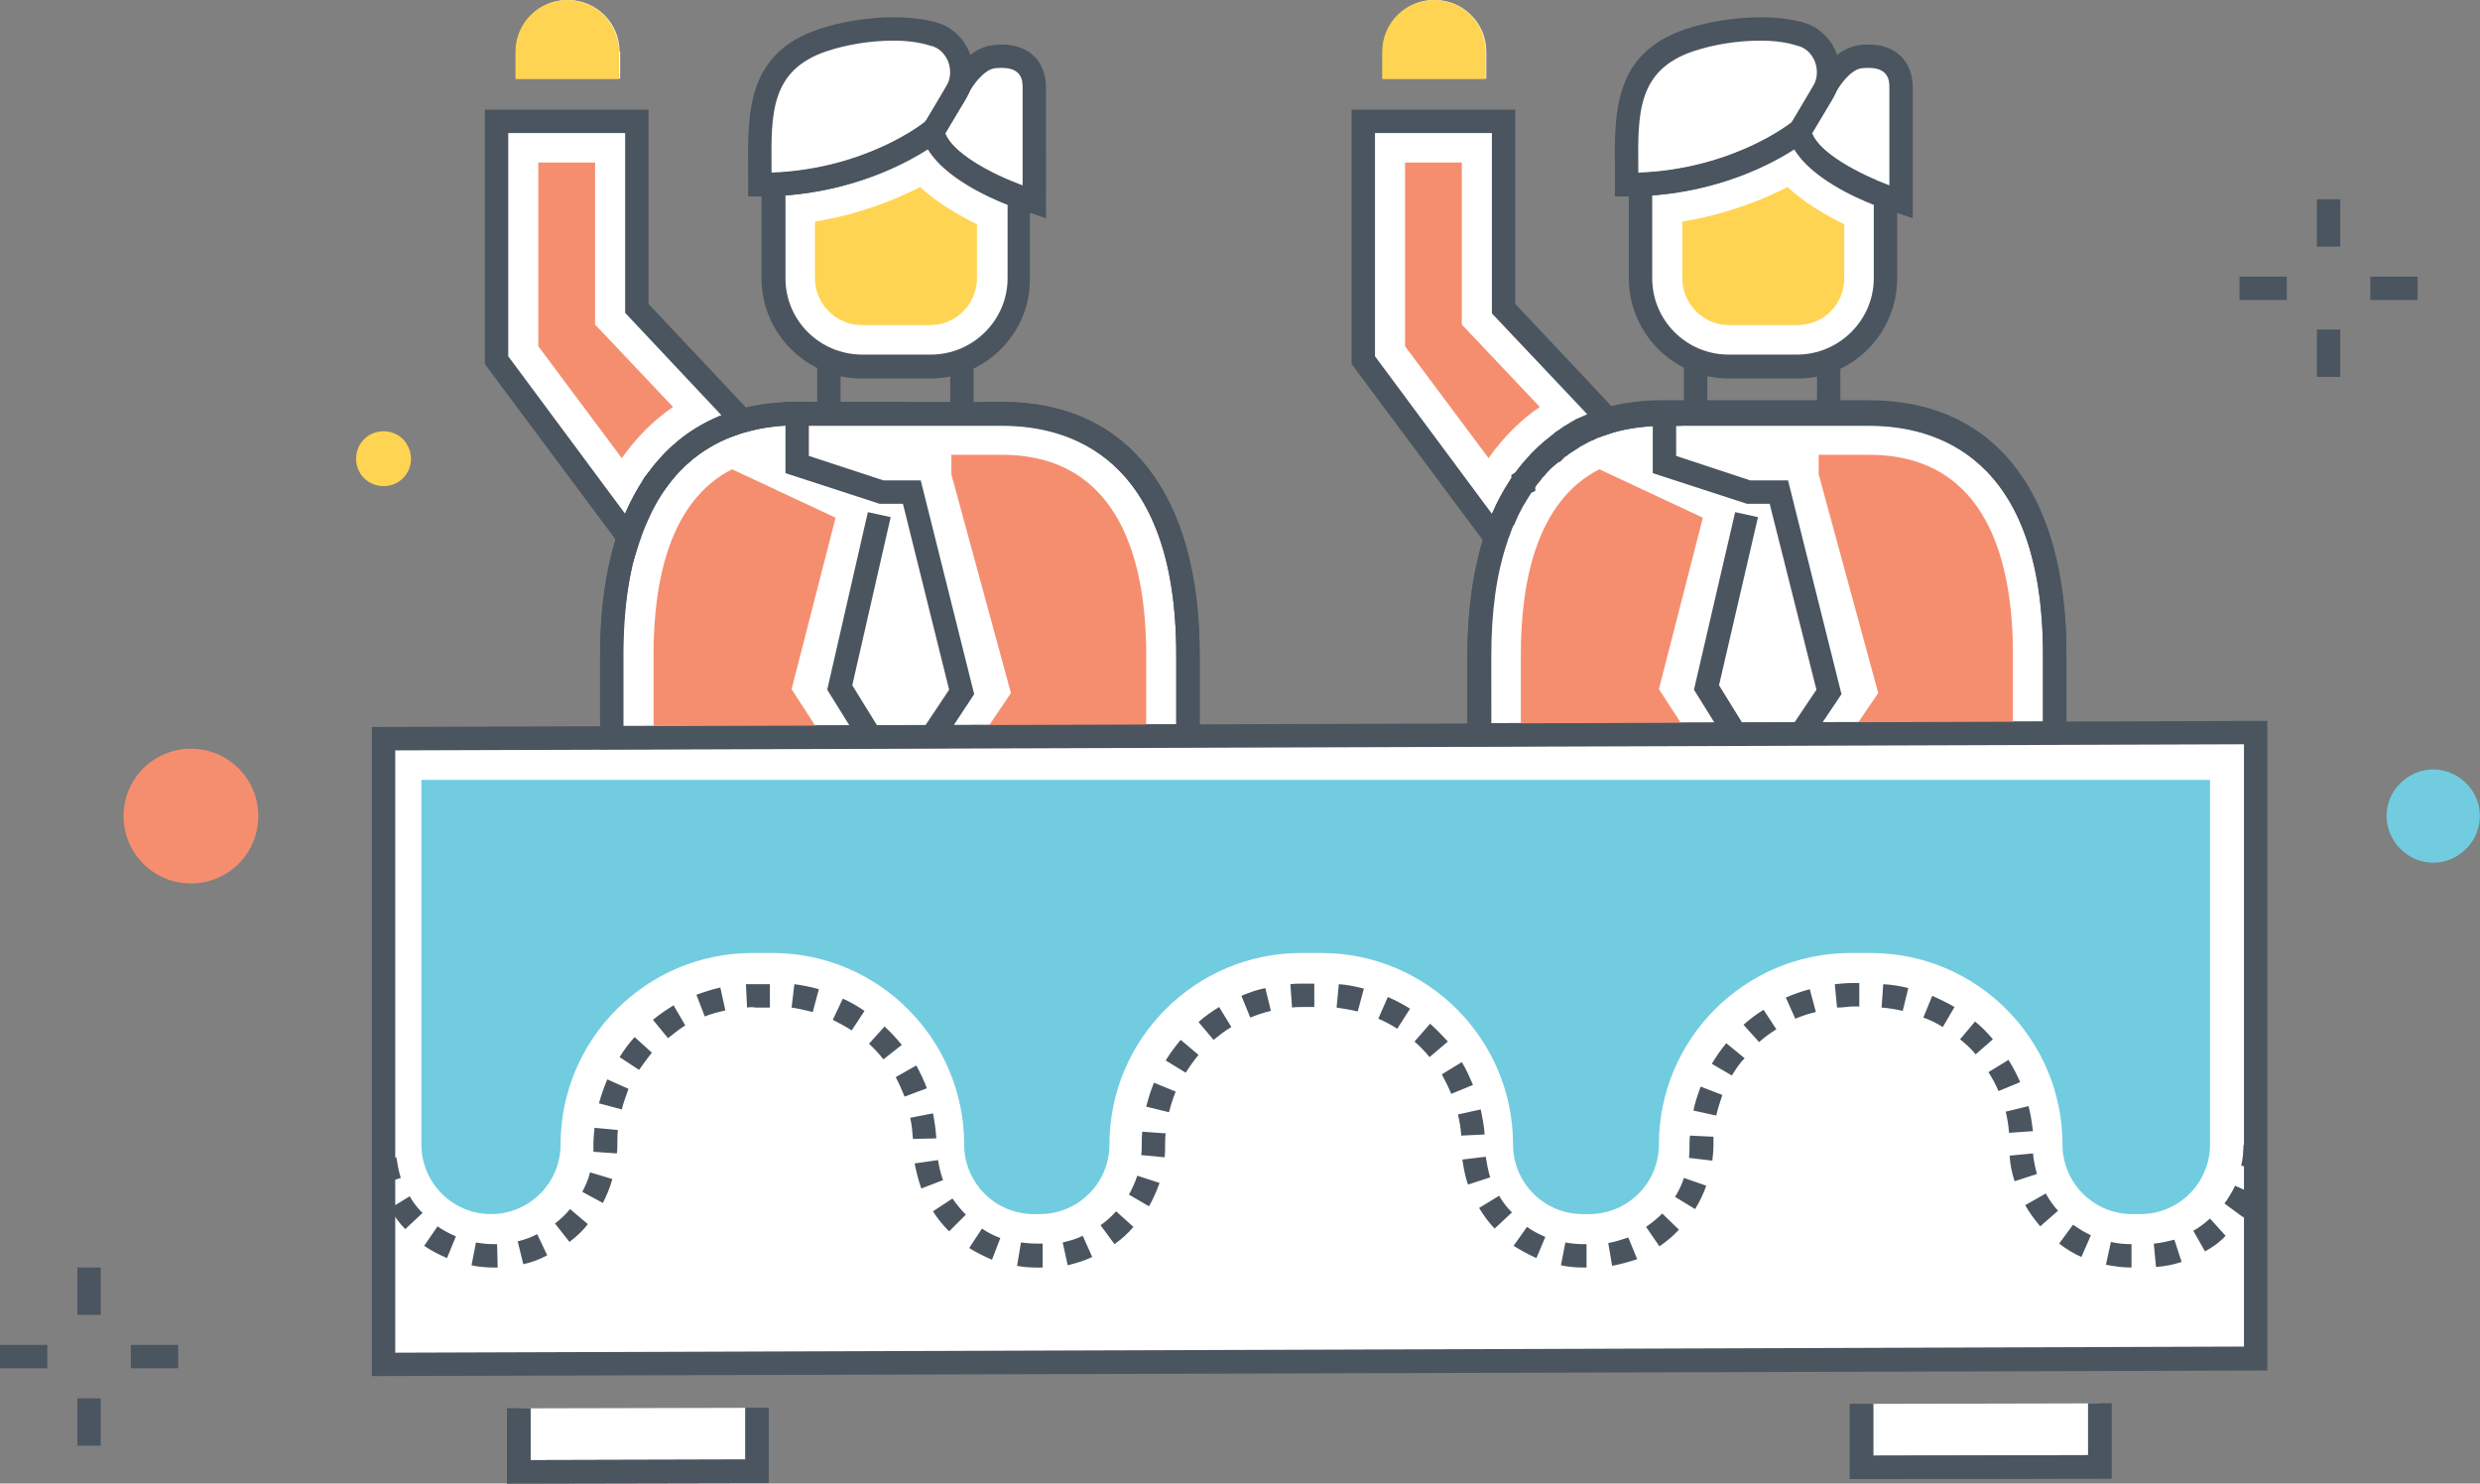
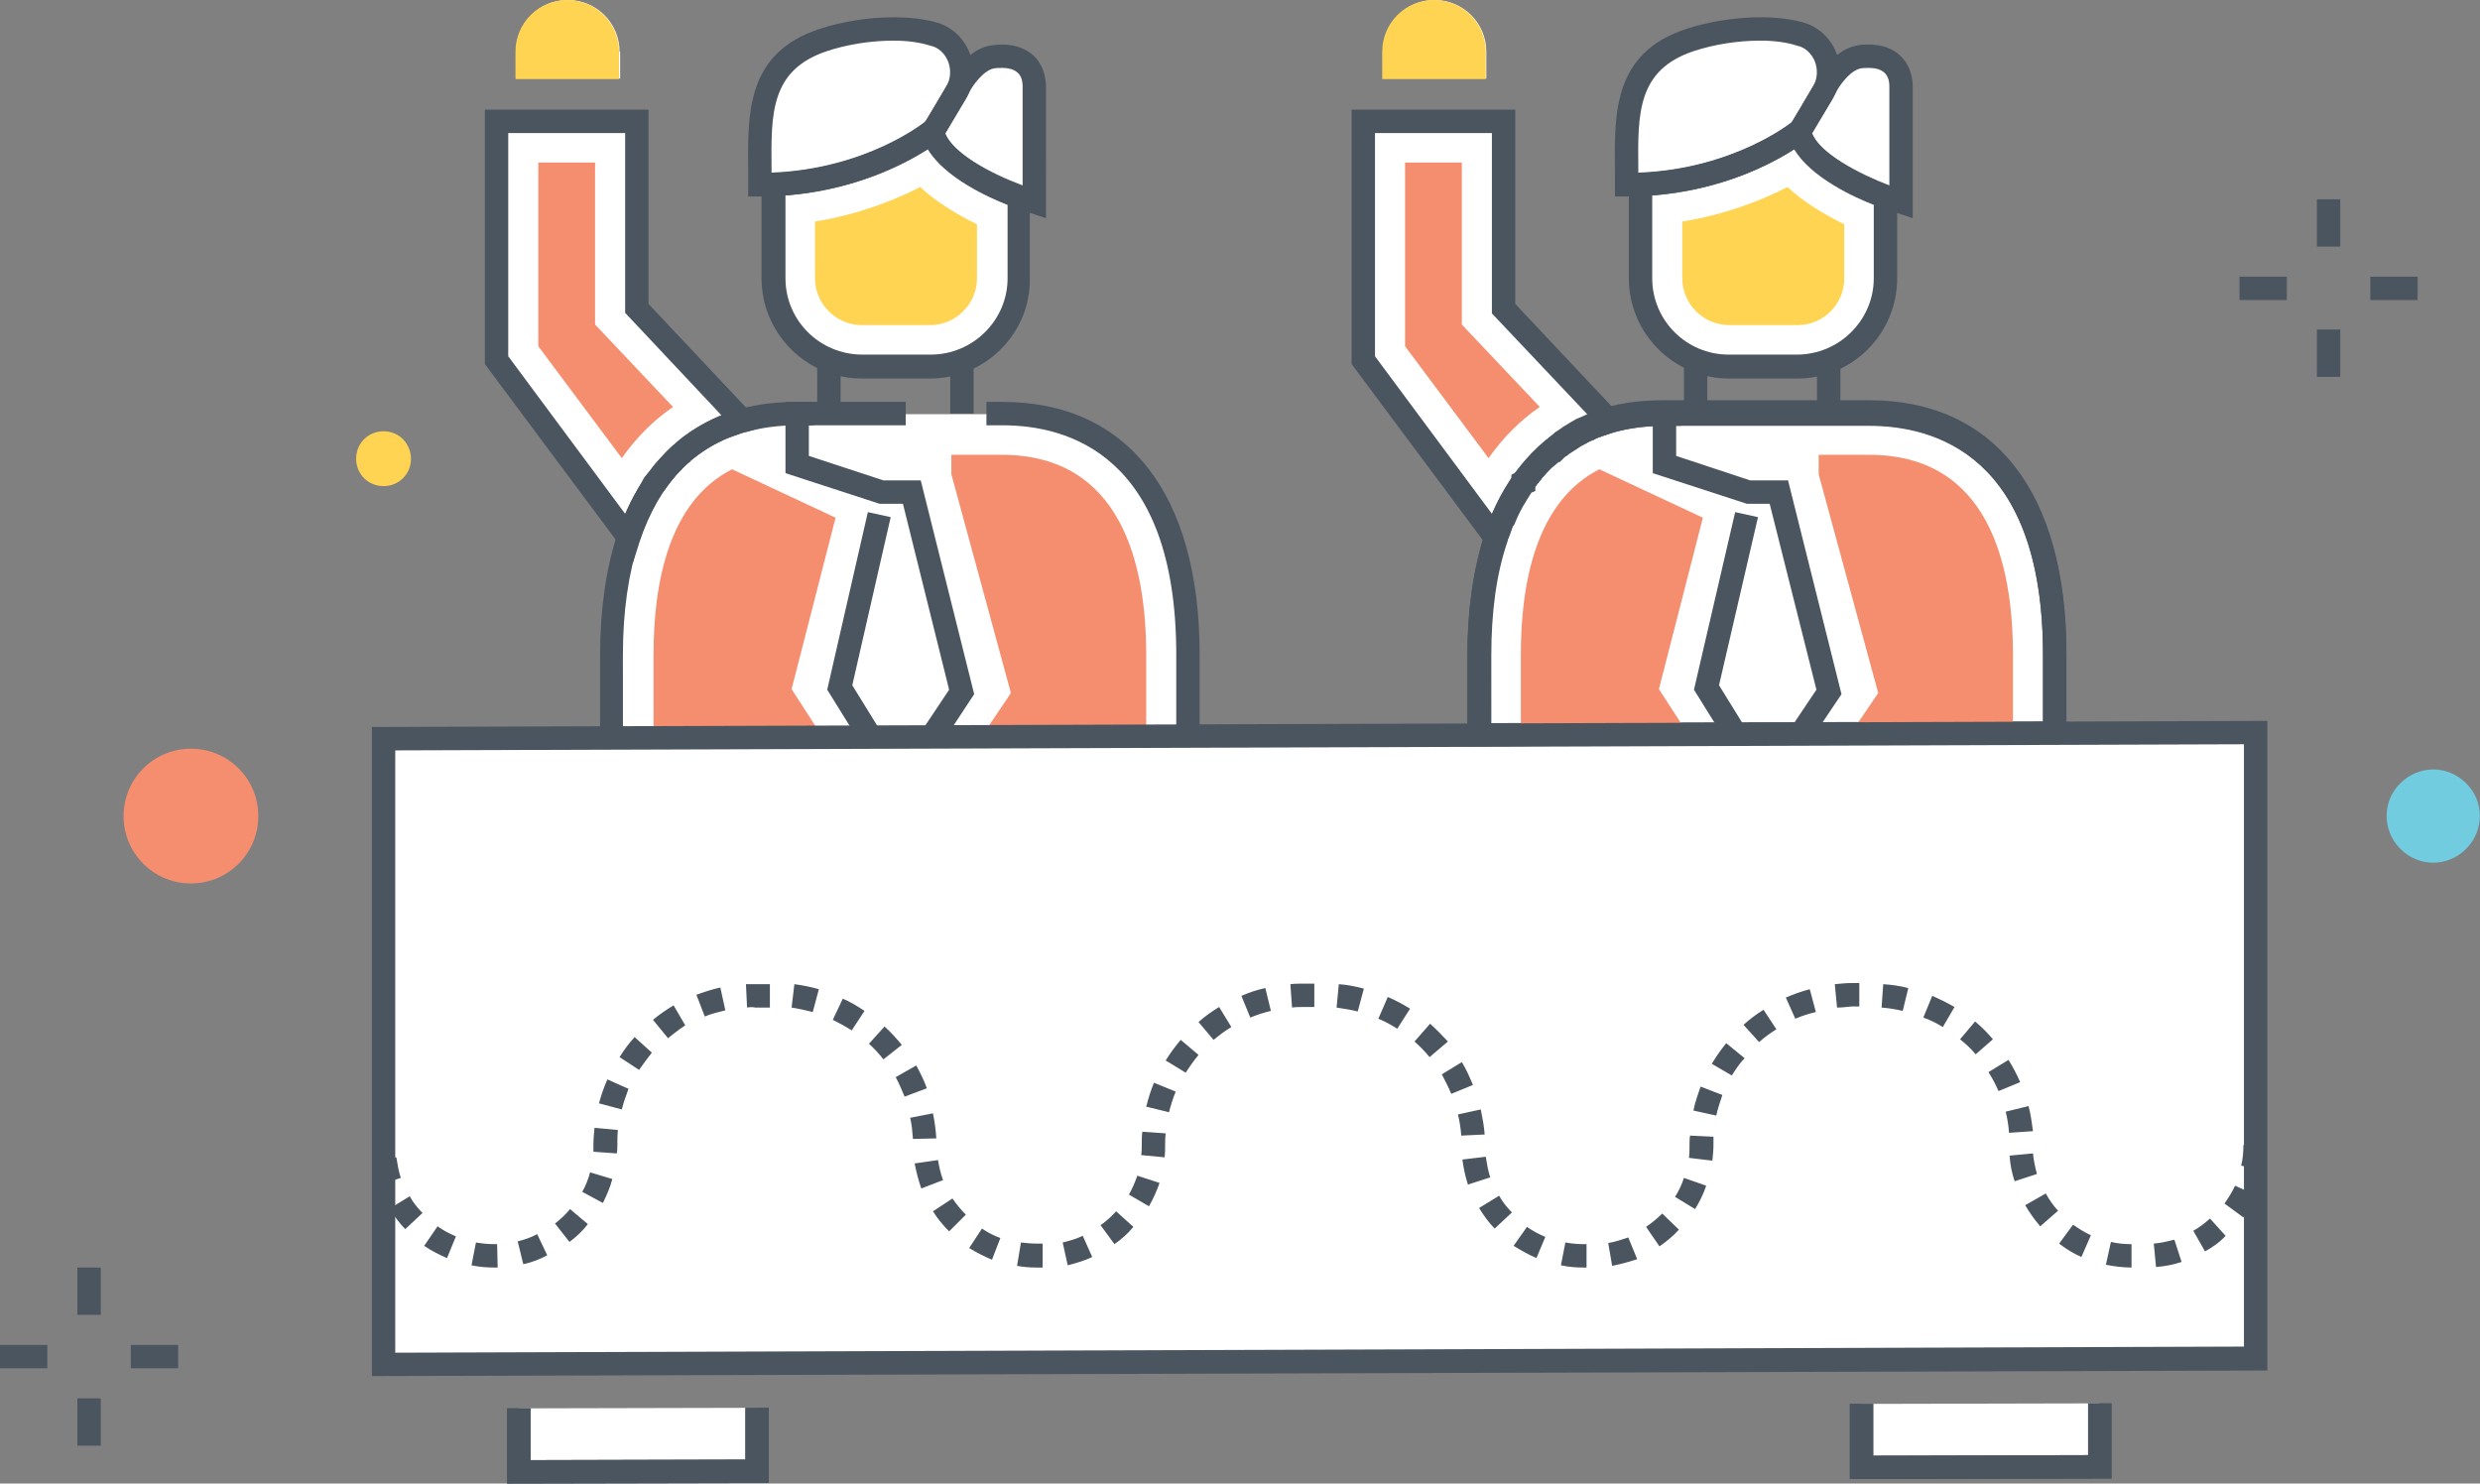
<svg xmlns="http://www.w3.org/2000/svg" version="1.1" id="Layer_1" x="0px" y="0px" viewBox="0 0 445.5 266.5" style="enable-background:new 0 0 445.5 266.5;" xml:space="preserve">
  <rect x="0" y="0" width="445.5" height="266.5" fill="#808080" stroke="none" />
  <style type="text/css">
	.st0{fill:#FFFFFF;}
	.st1{fill:#F58E6F;}
	.st2{fill:#71CCE0;}
	.st3{fill:#FFD452;}
	.st4{fill:#4A555F;}
</style>
  <g>
    <g>
      <g>
        <g>
          <path class="st0" d="M111.3,9.3c0-5.2-4.2-9.3-9.3-9.3c-5.2,0-9.3,4.2-9.3,9.3v4.8h18.7V9.3z" />
        </g>
      </g>
      <g>
        <g>
          <path class="st0" d="M267,9.3c0-5.2-4.2-9.3-9.3-9.3c-5.2,0-9.3,4.2-9.3,9.3v4.8H267V9.3z" />
        </g>
      </g>
      <g>
        <g>
          <polygon class="st0" points="93.2,264.4 136,264.3 136,252.9 93.2,253     " />
        </g>
      </g>
      <g>
        <g>
          <polygon class="st0" points="334.4,263.6 377.2,263.5 377.2,252.1 334.4,252.2     " />
        </g>
      </g>
    </g>
    <g>
      <g>
        <path class="st0" d="M136.5,33.2c1,0,1.9,0,2.9-0.1c-0.1,0-0.3,0-0.4,0V50c0,8.8,7.1,15.8,15.9,15.8h12.3     c8.8,0,15.9-7.1,15.9-15.8V35.4c0,0,0,0,0-0.1c1.7,0.6,2.8,1,2.8,1s0-9.1,0-20.6c0-5.1-4.2-6.1-7.7-5.4c-3.3,0.6-5.6,4.9-6,5.5     c1.7-3.9-0.3-8.7-4.6-9.8c-5.3-1.4-13.4-0.9-19.7,1.2C135.2,11.4,136.5,22,136.5,33.2L136.5,33.2z" />
      </g>
    </g>
    <g>
      <g>
        <g>
          <path class="st0" d="M295.1,33.1c-0.1,0-0.3,0-0.4,0V50c0,8.8,7.1,15.8,15.9,15.8h12.3c8.8,0,15.9-7.1,15.9-15.8V35.4      c0,0,0,0,0-0.1c1.7,0.6,2.8,1,2.8,1s0-9.1,0-20.6c0-5.1-4.2-6.1-7.7-5.4c-3.3,0.6-5.7,4.9-6,5.5c1.7-3.9-0.3-8.7-4.6-9.8      c-5.3-1.4-13.4-0.9-19.7,1.2c-12.7,4.2-11.4,14.8-11.4,26C293.2,33.2,294.2,33.1,295.1,33.1z" />
        </g>
      </g>
      <g>
        <g>
-           <path class="st0" d="M369.1,131.7L369.1,131.7L369.1,131.7l0-14c0-1.5,0-3-0.1-4.4c-0.1-2.2-0.3-4.3-0.6-6.4      c-0.4-2.8-0.9-5.4-1.6-8c-0.2-0.6-0.4-1.3-0.6-1.9c-0.4-1.2-0.8-2.4-1.3-3.6c-0.7-1.7-1.6-3.4-2.5-4.9c-1.2-2.1-2.7-3.9-4.3-5.6      c-0.8-0.8-1.7-1.6-2.6-2.3c-5-4-11.5-6.3-19.7-6.3h-2.9l0,0h-14.5l0,0h-13.9h-2.7H299c-1.8,0-3.5,0.1-5.1,0.3      c-1.6,0.2-3.2,0.5-4.7,1c-0.4,0.1-0.7,0.2-1,0.3c0.3-0.1,0.7-0.2,1-0.3l-19-20.1V21.8h-25.2v42.9l23.8,31.9      c0.1-0.2,0.1-0.3,0.2-0.5c-0.1,0.2-0.1,0.3-0.2,0.5c-1,3.1-1.8,6.5-2.3,10c-0.5,3.5-0.7,7.2-0.7,11V132l0,0l0,0l0,0l0,0      l-52.4,0.2c0,0,0,0,0,0l0,0v-14.5c0-23.9-9.4-43.3-33.3-43.3h-2.9h-14.5h-13.8h-2.7h-2.9c-0.8,0-1.6,0-2.4,0.1      c-0.3,0-0.5,0-0.8,0.1c-0.5,0-1.1,0.1-1.6,0.2c-0.3,0-0.6,0.1-0.8,0.1c-0.5,0.1-1,0.2-1.5,0.3c-0.2,0-0.4,0.1-0.6,0.1      c-0.7,0.1-1.4,0.3-2,0.5l-19-20.1V21.8H89.2v42.9l23.8,31.9c0,0,0,0,0,0c-0.3,0.8-0.5,1.5-0.7,2.3c0,0.1,0,0.2-0.1,0.3      c-0.2,0.6-0.3,1.3-0.5,1.9c-0.1,0.3-0.1,0.6-0.2,0.9c-0.1,0.5-0.2,0.9-0.3,1.4c-0.1,0.3-0.1,0.7-0.2,1c-0.1,0.5-0.2,1-0.2,1.5      c0,0.3-0.1,0.6-0.1,0.9c-0.1,0.8-0.2,1.5-0.3,2.3c0,0.3-0.1,0.6-0.1,0.9c0,0.5-0.1,1-0.1,1.6c0,0.3,0,0.7-0.1,1      c0,0.6-0.1,1.1-0.1,1.7c0,0.3,0,0.6,0,0.9c0,0.8,0,1.7,0,2.5c0,0,0,0,0,0v14.9l0,0l0,0c0,0,0,0,0,0l-41.1,0.1v112.5l336.3-1.1      V131.5L369.1,131.7z" />
+           <path class="st0" d="M369.1,131.7L369.1,131.7L369.1,131.7l0-14c0-1.5,0-3-0.1-4.4c-0.1-2.2-0.3-4.3-0.6-6.4      c-0.4-2.8-0.9-5.4-1.6-8c-0.2-0.6-0.4-1.3-0.6-1.9c-0.4-1.2-0.8-2.4-1.3-3.6c-0.7-1.7-1.6-3.4-2.5-4.9c-1.2-2.1-2.7-3.9-4.3-5.6      c-0.8-0.8-1.7-1.6-2.6-2.3c-5-4-11.5-6.3-19.7-6.3h-2.9l0,0h-14.5l0,0h-13.9h-2.7H299c-1.8,0-3.5,0.1-5.1,0.3      c-1.6,0.2-3.2,0.5-4.7,1c-0.4,0.1-0.7,0.2-1,0.3l-19-20.1V21.8h-25.2v42.9l23.8,31.9      c0.1-0.2,0.1-0.3,0.2-0.5c-0.1,0.2-0.1,0.3-0.2,0.5c-1,3.1-1.8,6.5-2.3,10c-0.5,3.5-0.7,7.2-0.7,11V132l0,0l0,0l0,0l0,0      l-52.4,0.2c0,0,0,0,0,0l0,0v-14.5c0-23.9-9.4-43.3-33.3-43.3h-2.9h-14.5h-13.8h-2.7h-2.9c-0.8,0-1.6,0-2.4,0.1      c-0.3,0-0.5,0-0.8,0.1c-0.5,0-1.1,0.1-1.6,0.2c-0.3,0-0.6,0.1-0.8,0.1c-0.5,0.1-1,0.2-1.5,0.3c-0.2,0-0.4,0.1-0.6,0.1      c-0.7,0.1-1.4,0.3-2,0.5l-19-20.1V21.8H89.2v42.9l23.8,31.9c0,0,0,0,0,0c-0.3,0.8-0.5,1.5-0.7,2.3c0,0.1,0,0.2-0.1,0.3      c-0.2,0.6-0.3,1.3-0.5,1.9c-0.1,0.3-0.1,0.6-0.2,0.9c-0.1,0.5-0.2,0.9-0.3,1.4c-0.1,0.3-0.1,0.7-0.2,1c-0.1,0.5-0.2,1-0.2,1.5      c0,0.3-0.1,0.6-0.1,0.9c-0.1,0.8-0.2,1.5-0.3,2.3c0,0.3-0.1,0.6-0.1,0.9c0,0.5-0.1,1-0.1,1.6c0,0.3,0,0.7-0.1,1      c0,0.6-0.1,1.1-0.1,1.7c0,0.3,0,0.6,0,0.9c0,0.8,0,1.7,0,2.5c0,0,0,0,0,0v14.9l0,0l0,0c0,0,0,0,0,0l-41.1,0.1v112.5l336.3-1.1      V131.5L369.1,131.7z" />
        </g>
      </g>
    </g>
    <g>
      <g>
        <path class="st1" d="M46.4,146.6c0,6.7-5.4,12.1-12.1,12.1c-6.7,0-12.1-5.4-12.1-12.1c0-6.7,5.4-12.1,12.1-12.1     C41,134.5,46.4,139.9,46.4,146.6z" />
      </g>
    </g>
    <g>
      <g>
        <path class="st2" d="M443,152.5c-3.3,3.3-8.5,3.3-11.8,0c-3.3-3.3-3.3-8.6,0-11.8c3.3-3.3,8.5-3.3,11.8,0     C446.3,143.9,446.3,149.2,443,152.5z" />
      </g>
    </g>
    <g>
      <g>
        <path class="st3" d="M72.4,85.9c-1.9,1.9-5.1,1.9-7,0c-1.9-1.9-1.9-5.1,0-7c1.9-1.9,5.1-1.9,7,0C74.3,80.9,74.3,84,72.4,85.9z" />
      </g>
    </g>
    <g>
      <g>
        <g>
          <rect x="13.9" y="227.7" class="st4" width="4.2" height="8.5" />
        </g>
      </g>
      <g>
        <g>
          <rect x="13.9" y="251.2" class="st4" width="4.2" height="8.5" />
        </g>
      </g>
      <g>
        <g>
          <rect x="23.5" y="241.6" class="st4" width="8.5" height="4.2" />
        </g>
      </g>
      <g>
        <g>
          <rect y="241.6" class="st4" width="8.5" height="4.2" />
        </g>
      </g>
    </g>
    <g>
      <g>
        <g>
          <rect x="416.2" y="35.8" class="st4" width="4.2" height="8.5" />
        </g>
      </g>
      <g>
        <g>
          <rect x="416.2" y="59.2" class="st4" width="4.2" height="8.5" />
        </g>
      </g>
      <g>
        <g>
          <rect x="425.8" y="49.7" class="st4" width="8.5" height="4.2" />
        </g>
      </g>
      <g>
        <g>
          <rect x="402.3" y="49.7" class="st4" width="8.5" height="4.2" />
        </g>
      </g>
    </g>
    <g>
      <g>
        <g>
          <g>
            <g>
              <path class="st4" d="M112,132.5h-4.2v-14.9c0-8.2,1.1-15.5,3.1-21.7c0-0.2,0.1-0.3,0.2-0.5c0.1-0.5,0.3-0.9,0.5-1.4        c0-0.1,0.1-0.3,0.2-0.4c0.2-0.5,0.4-1,0.6-1.4c0.1-0.2,0.2-0.5,0.3-0.7c0.2-0.4,0.4-0.8,0.6-1.3c0-0.1,0.1-0.2,0.2-0.3        c0.2-0.4,0.4-0.9,0.7-1.3c0.1-0.3,0.3-0.5,0.4-0.8c0.2-0.3,0.4-0.7,0.6-1c0.1-0.2,0.2-0.4,0.3-0.6c0.2-0.4,0.5-0.8,0.8-1.1        c0.1-0.1,0.1-0.2,0.2-0.2l0.1-0.1c0.3-0.4,0.5-0.7,0.8-1.1c0.2-0.2,0.4-0.5,0.6-0.7c0.2-0.2,0.4-0.4,0.6-0.6        c0.3-0.3,0.6-0.7,0.9-1c0.3-0.4,0.8-0.8,1.2-1.2c0.2-0.2,0.3-0.3,0.5-0.4c0.3-0.3,0.7-0.6,1-0.9c2-1.6,4.4-3,6.9-4.1        c0.5-0.2,1-0.4,1.6-0.6l0.2-0.1c0.7-0.2,1.3-0.4,2-0.6c3.1-0.9,6.6-1.3,10.4-1.3h2.9v4.2h-2.9c-3.3,0-6.5,0.4-9.2,1.2        c-0.6,0.1-1.1,0.3-1.6,0.5l-0.3,0.1c-0.5,0.2-0.9,0.3-1.4,0.5c-2.2,0.9-4.2,2.1-6,3.5c-0.3,0.2-0.6,0.4-0.8,0.7l-0.1,0.1        c-0.1,0.1-0.3,0.2-0.4,0.3c-0.3,0.3-0.7,0.6-1,1c-0.3,0.3-0.6,0.6-0.9,0.9c-0.2,0.2-0.3,0.3-0.4,0.5c-0.2,0.2-0.3,0.4-0.5,0.6        l-0.1,0.1c-0.2,0.3-0.4,0.5-0.6,0.8l-0.3,0.4c-0.2,0.3-0.4,0.6-0.7,0.9c-0.1,0.2-0.2,0.3-0.3,0.4l-0.1,0.2        c-0.2,0.2-0.3,0.5-0.5,0.8l-0.1,0.1c-0.1,0.1-0.2,0.3-0.2,0.4l-0.1,0.2c-0.2,0.4-0.4,0.8-0.6,1.2l-0.1,0.2        c-0.2,0.5-0.4,0.9-0.6,1.3c-0.1,0.2-0.2,0.4-0.2,0.5l-0.1,0.2c-0.2,0.4-0.4,0.8-0.5,1.2l-0.2,0.4c-0.2,0.4-0.3,0.8-0.4,1.2        l-0.1,0.2c0,0.1-0.1,0.1-0.1,0.2c-1.9,5.8-2.9,12.6-2.9,20.4V132.5z" />
            </g>
          </g>
          <g>
            <g>
              <path class="st4" d="M215.5,132.1h-4.2v-14.5c0-35.9-19.5-41.2-31.2-41.2h-2.9v-4.2h2.9c22.5,0,35.4,16.6,35.4,45.4V132.1z" />
            </g>
          </g>
          <g>
            <g>
              <polygon class="st4" points="154.5,133.4 148.6,123.9 155.9,92 160,92.9 153.1,123.1 158.1,131.2       " />
            </g>
          </g>
          <g>
            <g>
              <polygon class="st4" points="169.2,133.5 165.7,131.1 170.5,123.9 162.2,90.5 158,90.5 141.1,85 141.1,72.2 162.7,72.2         162.7,76.4 145.3,76.4 145.3,81.9 158.7,86.3 165.4,86.3 175,124.7       " />
            </g>
          </g>
          <g>
            <g>
              <rect x="170.7" y="66.1" class="st4" width="4.2" height="8.2" />
            </g>
          </g>
          <g>
            <g>
              <rect x="146.8" y="65.9" class="st4" width="4.2" height="8.4" />
            </g>
          </g>
          <g>
            <g>
              <path class="st4" d="M167.1,68h-12.3c-9.9,0-18-8.1-18-18V31.1l2-0.1c16.9-0.7,27.2-9,27.3-9.1l2.8-2.3l0.6,3.6        c0.7,4,9,8.4,14.1,10.2l1.4,0.5l0,16.2C185.1,59.9,177,68,167.1,68z M141.1,35.1V50c0,7.6,6.2,13.7,13.8,13.7h12.3        c7.6,0,13.8-6.2,13.8-13.7V36.8c-3.4-1.3-11.3-4.9-14.3-10C162.6,29.4,153.7,34.1,141.1,35.1z" />
            </g>
          </g>
          <g>
            <g>
              <path class="st3" d="M154.8,58.4c-4.6,0-8.4-3.8-8.4-8.4l0-10.2c8-1.3,14.4-3.9,18.9-6.2c3.1,2.9,7,5.1,10.2,6.7V50        c0,4.6-3.8,8.4-8.4,8.4H154.8z" />
            </g>
          </g>
          <g>
            <g>
              <path class="st4" d="M136.5,35.3v-2.1V35.3h-2.1v-2.1c0-1,0-1.9,0-2.9c-0.1-10.2-0.2-20.8,12.8-25.1c4-1.3,8.8-2.1,13.3-2.1        c2.8,0,5.4,0.3,7.6,0.9c2.7,0.7,4.9,2.7,6,5.3c1.1,2.8,0.9,5.9-0.6,8.5l-4.3,7.2l-0.3,0.2C168.4,25.6,156.3,35.3,136.5,35.3z         M160.5,7.3c-4.1,0-8.4,0.7-12,1.9c-10.1,3.4-10,11.2-9.9,21.1c0,0.3,0,0.5,0,0.8c15.5-0.6,25.6-7.6,27.4-8.9l3.9-6.5        c0.9-1.4,1-3.2,0.4-4.7c-0.6-1.4-1.7-2.5-3.2-2.8C165.2,7.6,163,7.3,160.5,7.3z" />
            </g>
          </g>
          <g>
            <g>
              <path class="st4" d="M187.9,39.2l-2.7-0.9c-1.9-0.6-18.3-6.1-19.6-14.4l-0.1-0.7l4.9-8.4c0.2-0.5,3-5.8,7.4-6.6        c0.8-0.1,1.5-0.2,2.2-0.2c4.8,0,7.9,3,7.9,7.7V39.2z M169.8,23.9c1.3,3.6,8.2,7.3,13.9,9.4V15.7c0-1,0-3.5-3.7-3.5        c-0.5,0-1,0-1.5,0.1c-1.9,0.4-3.9,3.2-4.5,4.5L169.8,23.9z" />
            </g>
          </g>
        </g>
        <g>
          <g>
-             <path class="st4" d="M107.8,134.6v-17c0-28.9,12.9-45.4,35.4-45.4h36.9c22.5,0,35.4,16.6,35.4,45.4v16.6L107.8,134.6z        M143.2,76.4c-11.7,0-31.2,5.4-31.2,41.2v12.8l99.3-0.3v-12.4c0-35.9-19.5-41.2-31.2-41.2H143.2z" />
-           </g>
+             </g>
        </g>
        <g>
          <g>
            <path class="st1" d="M142.2,123.8l5.5,8.5l-30.3,0.1v-14.8c0-12.8,2.7-27.5,14.1-33.3l18.6,8.7L142.2,123.8z" />
          </g>
        </g>
        <g>
          <g>
            <path class="st1" d="M205.9,117.6v14.5l-29.5,0.1l5.2-7.7l-10.7-39.3v-3.5h9.2C201.4,81.8,205.9,101.3,205.9,117.6z" />
          </g>
        </g>
        <g>
          <g>
            <path class="st4" d="M113.7,101.1L87.1,65.4V19.7h29.4v34.9l20.8,22.1l-3.4,0.9c-9.1,2.5-15.5,9.2-19,19.7L113.7,101.1z        M91.3,64l21,28.3c3.7-8.6,9.6-14.6,17.3-17.7l-17.3-18.4V23.9h-21V64z" />
          </g>
        </g>
        <g>
          <g>
            <path class="st1" d="M96.7,62.2v-33h10.2v29.1l14,14.8c-3.5,2.4-6.6,5.5-9.2,9.2L96.7,62.2z" />
          </g>
        </g>
        <g>
          <g>
            <path class="st3" d="M111.3,14.2H92.6V9.3c0-5.2,4.2-9.3,9.3-9.3l0,0c5.2,0,9.3,4.2,9.3,9.3V14.2z" />
          </g>
        </g>
      </g>
      <g>
        <g>
          <g>
            <g>
              <path class="st4" d="M371.2,131.6H367v-14c0-35.9-19.5-41.2-31.2-41.2h-2.9v-4.2h2.9c22.5,0,35.4,16.6,35.4,45.4V131.6z" />
            </g>
          </g>
          <g>
            <g>
              <path class="st4" d="M267.8,132h-4.2v-14.3c0-8.2,1.1-15.5,3.1-21.7c0.1-0.2,0.1-0.4,0.2-0.6c0.1-0.3,0.2-0.6,0.3-0.9l0.1-0.3        c0.1-0.2,0.2-0.4,0.3-0.6c0.1-0.4,0.3-0.7,0.4-1c0-0.1,0.1-0.2,0.2-0.3c0.1-0.2,0.1-0.4,0.2-0.5c0.5-1.2,1.2-2.4,1.9-3.7        c0.1-0.3,0.3-0.6,0.6-0.9c0.1-0.2,0.2-0.4,0.4-0.7c0.2-0.4,0.5-0.8,0.8-1.1c0.3-0.4,0.7-1,1.1-1.5c0.1-0.2,0.3-0.4,0.6-0.7        l0.1-0.1c0.2-0.2,0.3-0.4,0.5-0.6c0.3-0.3,0.5-0.6,0.8-0.9c0.2-0.2,0.5-0.5,0.8-0.8c0.6-0.6,1.2-1.1,1.9-1.6        c0.3-0.3,0.8-0.6,1.2-0.9l0.3-0.2c0.6-0.4,1.1-0.7,1.6-1.1c0.6-0.3,1.1-0.7,1.7-1l0.5-0.3c0.5-0.2,1-0.5,1.5-0.7        c0.6-0.2,1.2-0.5,1.9-0.7c0.8-0.3,1.4-0.5,2.1-0.7c3.1-0.9,6.6-1.3,10.4-1.3h2.9v4.2H299c-3.3,0-6.4,0.4-9.2,1.2        c-0.6,0.2-1.2,0.4-1.8,0.6c-0.6,0.2-1.2,0.4-1.7,0.7c-0.6,0.2-1.1,0.5-1.6,0.7l-0.4,0.2c-0.4,0.2-0.7,0.4-1.1,0.6        c-0.5,0.3-0.9,0.6-1.3,0.9l-0.3,0.2c-0.4,0.3-0.7,0.5-1,0.7c-0.6,0.5-1.2,1-1.7,1.5c-0.2,0.2-0.5,0.4-0.7,0.7        c-0.3,0.3-0.5,0.5-0.7,0.7l-0.1,0.1c-0.1,0.1-0.3,0.3-0.4,0.4l-0.1,0.2c-0.1,0.2-0.3,0.3-0.4,0.5c-0.4,0.5-0.7,0.9-1,1.4        c-0.3,0.4-0.5,0.6-0.7,0.9c-0.2,0.2-0.3,0.4-0.4,0.6c-0.2,0.3-0.3,0.5-0.4,0.7c-0.7,1.2-1.3,2.3-1.8,3.4l-0.3,0.8        c-0.1,0.3-0.2,0.5-0.3,0.8l-0.1,0.3c0,0.1-0.1,0.2-0.1,0.3l-0.1,0.3c-0.1,0.3-0.2,0.5-0.3,0.8l-0.1,0.2c0,0.1-0.1,0.3-0.1,0.4        c-2,5.8-2.9,12.7-2.9,20.4V132z" />
            </g>
          </g>
          <g>
            <g>
              <polygon class="st4" points="325.3,132.9 321.8,130.6 326.3,123.9 317.9,90.5 313.8,90.5 296.9,85 296.9,72.2 318.5,72.2         318.5,76.4 301.1,76.4 301.1,81.9 314.4,86.3 321.2,86.3 330.8,124.7       " />
            </g>
          </g>
          <g>
            <g>
              <polygon class="st4" points="309.9,132.9 304.3,123.9 311.7,92 315.8,92.9 308.8,123.1 313.5,130.7       " />
            </g>
          </g>
          <g>
            <g>
              <rect x="326.4" y="66.1" class="st4" width="4.2" height="8.2" />
            </g>
          </g>
          <g>
            <g>
              <rect x="302.5" y="65.9" class="st4" width="4.2" height="8.4" />
            </g>
          </g>
          <g>
            <g>
              <path class="st4" d="M322.9,68h-12.3c-9.9,0-18-8.1-18-18V31.1l2-0.1c16.9-0.7,27.2-9,27.3-9.1l2.8-2.3l0.6,3.6        c0.7,4.1,9,8.4,14.1,10.2l1.4,0.5V50C340.8,59.9,332.8,68,322.9,68z M296.8,35.1V50c0,7.6,6.2,13.7,13.7,13.7h12.3        c7.6,0,13.8-6.2,13.8-13.7V36.8c-3.4-1.3-11.3-4.9-14.3-10C318.3,29.4,309.4,34.1,296.8,35.1z" />
            </g>
          </g>
          <g>
            <g>
              <path class="st3" d="M310.6,58.4c-4.6,0-8.4-3.8-8.4-8.4l0-10.2c8-1.3,14.4-3.9,18.9-6.2c3.1,2.9,7,5.1,10.2,6.7V50        c0,4.6-3.7,8.4-8.4,8.4H310.6z" />
            </g>
          </g>
          <g>
            <g>
              <path class="st4" d="M292.2,35.3h-2.1v-2.1c0-1,0-1.9,0-2.9c-0.1-10.2-0.2-20.8,12.8-25.1c4-1.3,8.8-2.1,13.3-2.1        c2.8,0,5.4,0.3,7.6,0.9c2.7,0.7,4.9,2.7,6,5.3c1.1,2.8,0.9,5.9-0.6,8.5l-4.3,7.2l-0.3,0.2C324.1,25.6,312,35.3,292.2,35.3z         M316.2,7.3c-4.1,0-8.4,0.7-12,1.9c-10.1,3.4-10,11.2-9.9,21.1c0,0.3,0,0.5,0,0.8c15.5-0.6,25.6-7.6,27.4-8.9l3.9-6.5        c0.9-1.4,1-3.2,0.4-4.7c-0.6-1.4-1.7-2.5-3.2-2.8C321,7.6,318.7,7.3,316.2,7.3z" />
            </g>
          </g>
          <g>
            <g>
              <path class="st4" d="M343.6,39.2l-2.7-0.9c-1.9-0.6-18.3-6.1-19.6-14.4l-0.1-0.7l4.9-8.4c0.2-0.5,3-5.8,7.4-6.6        C334.2,8,335,8,335.7,8c4.8,0,7.9,3,7.9,7.7V39.2z M325.5,23.9c1.3,3.6,8.6,7.4,13.9,9.4V15.7c0-1,0-3.5-3.7-3.5        c-0.5,0-1,0-1.5,0.1c-1.9,0.4-3.9,3.2-4.5,4.5L325.5,23.9z" />
            </g>
          </g>
        </g>
        <g>
          <g>
            <path class="st4" d="M263.6,134.1v-16.5c0-8.2,1.1-15.5,3.1-21.7l0.3-0.8c0-0.1,0.1-0.3,0.1-0.4c0.1-0.2,0.1-0.3,0.2-0.5       c0.1-0.3,0.2-0.5,0.3-0.8c0.1-0.2,0.1-0.3,0.2-0.5c0-0.1,0.1-0.2,0.1-0.3c0-0.1,0.1-0.2,0.1-0.2c0.5-1.1,1-2.2,1.5-3.1       c0.2-0.4,0.5-0.9,0.8-1.4c0.3-0.5,0.6-1,1-1.6v-0.1l0.2-0.3v-0.6l0.7-0.4l0.2-0.2c0.3-0.4,0.5-0.7,0.8-1       c0.1-0.2,0.3-0.4,0.6-0.7l0.1-0.1c0.2-0.2,0.3-0.4,0.5-0.6c0.3-0.3,0.5-0.6,0.8-0.9c0.2-0.2,0.5-0.5,0.8-0.8l0.6-0.6       c0.3-0.2,0.5-0.5,0.8-0.7l1.1-0.9c0.2-0.2,0.4-0.3,0.6-0.5l0.2-0.2c0.6-0.4,1.1-0.7,1.6-1.1c0.6-0.3,1.1-0.7,1.7-1l0.5-0.3       c0.5-0.2,0.9-0.4,1.4-0.6c0.6-0.3,1.3-0.5,1.9-0.8c0.8-0.3,1.4-0.5,2.1-0.7c3.1-0.9,6.6-1.3,10.4-1.3h36.9       c22.5,0,35.4,16.6,35.4,45.4v16.1L263.6,134.1z M271.7,94.6c0,0.1-0.1,0.2-0.1,0.3l-0.1,0.3c-0.1,0.1-0.1,0.3-0.2,0.4l-0.1,0.2       c0,0.1-0.1,0.1-0.1,0.2l-0.5,1.4c-1.9,5.7-2.9,12.6-2.9,20.3v12.2l99.3-0.3v-11.9c0-35.9-19.5-41.2-31.2-41.2H299       c-3.3,0-6.4,0.4-9.2,1.2c-0.6,0.2-1.2,0.4-1.8,0.6c-0.6,0.2-1.2,0.4-1.7,0.7c-0.6,0.2-1.1,0.5-1.6,0.8l-0.2,0.1       c-0.4,0.2-0.9,0.5-1.3,0.8c-0.5,0.3-0.9,0.6-1.4,0.9l-0.2,0.2c-0.2,0.1-0.3,0.2-0.5,0.3c0,0-0.1,0.1-0.1,0.1l-0.8,0.8H280       c-0.2,0.2-0.4,0.3-0.6,0.5l-0.6,0.5c-0.2,0.2-0.4,0.4-0.6,0.6c-0.3,0.3-0.5,0.5-0.7,0.8l-0.1,0.1c-0.1,0.1-0.3,0.3-0.4,0.4       l-0.1,0.2c-0.1,0.2-0.3,0.3-0.4,0.5c-0.3,0.3-0.5,0.6-0.7,0.9l0,0v0.7l-0.7,0.3c-0.4,0.7-0.8,1.2-1.1,1.8       c-0.3,0.4-0.5,0.8-0.7,1.2c-0.5,0.9-0.9,1.8-1.3,2.8l0,0L271.7,94.6z" />
          </g>
        </g>
        <g>
          <g>
            <path class="st1" d="M298,123.8l5.2,8l-30,0.1v-14.3c0-12.8,2.7-27.5,14.1-33.3l18.6,8.7L298,123.8z" />
          </g>
        </g>
        <g>
          <g>
            <path class="st1" d="M361.6,117.6v14l-29.1,0.1l4.9-7.2l-10.7-39.3v-3.5h9.2C357.2,81.8,361.6,101.3,361.6,117.6z" />
          </g>
        </g>
        <g>
          <g>
            <path class="st4" d="M269.4,101.1l-26.6-35.7V19.7h29.4v34.9l20.8,22.1l-3.4,0.9c-9.1,2.5-15.5,9.2-19,19.7L269.4,101.1z        M247,64l21,28.3c3.7-8.6,9.6-14.6,17.3-17.7L268,56.3V23.9h-21V64z" />
          </g>
        </g>
        <g>
          <g>
            <path class="st1" d="M252.4,62.2v-33h10.2v29.1l14,14.8c-3.5,2.4-6.6,5.5-9.2,9.2L252.4,62.2z" />
          </g>
        </g>
        <g>
          <g>
            <path class="st3" d="M267,14.2h-18.7V9.3c0-5.2,4.2-9.3,9.3-9.3l0,0c5.2,0,9.3,4.2,9.3,9.3V14.2z" />
          </g>
        </g>
      </g>
      <g>
        <g>
          <path class="st4" d="M66.8,247.2V130.6l340.5-1.1v116.7L66.8,247.2z M71,134.8V243l332.1-1.1V133.7L71,134.8z" />
        </g>
      </g>
      <g>
        <g>
          <polygon class="st4" points="91.1,266.5 91.1,253 95.3,253 95.3,262.3 133.9,262.2 133.9,252.9 138.1,252.9 138.1,266.4     " />
        </g>
      </g>
      <g>
        <g>
          <polygon class="st4" points="332.3,265.7 332.3,252.2 336.5,252.2 336.5,261.5 375.1,261.4 375.1,252.1 379.3,252.1       379.3,265.6     " />
        </g>
      </g>
      <g>
        <g>
          <polygon class="st4" points="91.1,266.5 91.1,253 95.3,253 95.3,262.3 133.9,262.2 133.9,252.9 138.1,252.9 138.1,266.4     " />
        </g>
      </g>
      <g>
        <g>
          <polygon class="st4" points="332.3,265.7 332.3,252.2 336.5,252.2 336.5,261.5 375.1,261.4 375.1,252.1 379.3,252.1       379.3,265.6     " />
        </g>
      </g>
      <g>
        <g>
          <path class="st4" d="M285,227.7h-0.5c-1.4,0-2.7-0.1-4.1-0.4l0.8-4.1c1.1,0.2,2.2,0.3,3.3,0.3h0.5V227.7z M187.2,227.7h-1.1      c-1.2,0-2.3-0.1-3.4-0.3l0.7-4.2c0.9,0.1,1.8,0.2,2.8,0.2h1.1V227.7z M382.9,227.7c-1.5,0-3.1-0.2-4.6-0.5l0.9-4.1      c1.2,0.3,2.5,0.4,3.7,0.4L382.9,227.7z M88.8,227.7c-1.4,0-2.7-0.1-4.1-0.4l0.8-4.1c1.1,0.2,2.2,0.3,3.3,0.3l0.5,0l0.1,4.2      L88.8,227.7z M387.3,227.6l-0.4-4.2c1.3-0.1,2.5-0.4,3.7-0.7l1.3,4C390.4,227.2,388.8,227.5,387.3,227.6z M289.6,227.4l-0.7-4.1      c1.2-0.2,2.4-0.6,3.6-1l1.6,3.9C292.6,226.7,291.1,227.1,289.6,227.4z M191.8,227.3l-0.9-4.1c1.2-0.3,2.4-0.6,3.6-1.2l1.7,3.8      C194.8,226.5,193.3,226.9,191.8,227.3z M94,227.1l-1-4.1c1.2-0.3,2.4-0.7,3.5-1.3l1.8,3.8C97,226.2,95.5,226.8,94,227.1z       M178.2,226.3c-1.4-0.6-2.8-1.3-4.1-2.1l2.3-3.5c1,0.7,2.2,1.3,3.3,1.7L178.2,226.3z M80.3,226c-1.4-0.6-2.8-1.3-4.1-2.2      l2.4-3.5c1,0.7,2.1,1.3,3.3,1.8L80.3,226z M276,226c-1.4-0.6-2.8-1.4-4.1-2.2l2.4-3.4c1,0.7,2.1,1.3,3.3,1.8L276,226z       M373.9,225.8c-1.4-0.6-2.7-1.4-4-2.4l2.5-3.4c1,0.7,2.1,1.4,3.2,1.9L373.9,225.8z M396.1,224.8l-2.1-3.7c1.1-0.6,2.1-1.4,3-2.2      l2.8,3.1C398.7,223.2,397.4,224.1,396.1,224.8z M298.1,223.9l-2.4-3.5c1-0.7,2-1.5,2.9-2.4l3,2.9      C300.6,222,299.4,223,298.1,223.9z M200.2,223.5l-2.5-3.4c1-0.7,2-1.6,2.8-2.5l3.1,2.8C202.6,221.6,201.5,222.6,200.2,223.5z       M102.3,223.1l-2.6-3.3c1-0.8,1.9-1.6,2.7-2.6l3.2,2.7C104.7,221.1,103.5,222.2,102.3,223.1z M170.5,221.2      c-1.1-1.1-2.1-2.3-2.9-3.6l3.5-2.3c0.7,1,1.5,2,2.4,2.9L170.5,221.2z M72.8,220.8c-1.1-1.1-2-2.4-2.8-3.7l3.6-2.2      c0.6,1.1,1.4,2.1,2.3,3L72.8,220.8z M268.5,220.7c-1.1-1.1-2-2.4-2.8-3.7l3.6-2.2c0.6,1.1,1.4,2.1,2.3,3L268.5,220.7z       M366.5,220.3c-1-1.2-1.9-2.4-2.7-3.8l3.7-2.1c0.6,1.1,1.3,2.1,2.2,3.1L366.5,220.3z M403,218.7l-3.4-2.5c0.7-1,1.4-2.1,1.9-3.2      l3.8,1.7C404.7,216.1,403.9,217.5,403,218.7z M304.5,217.2l-3.6-2.2c0.7-1.1,1.2-2.2,1.6-3.4l4,1.4      C306,214.5,305.3,215.9,304.5,217.2z M206.4,216.7l-3.6-2.1c0.6-1.1,1.1-2.2,1.5-3.4l4,1.3C207.8,213.9,207.2,215.3,206.4,216.7      z M108.3,216.1l-3.7-2c0.6-1.1,1.1-2.3,1.4-3.5l4,1.2C109.6,213.3,109,214.7,108.3,216.1z M165.5,213.5c-0.5-1.4-0.9-3-1.2-4.5      l4.2-0.6c0.2,1.2,0.5,2.5,0.9,3.6L165.5,213.5z M68,212.9c-0.5-1.5-0.9-3-1-4.5l4.2-0.5c0.2,1.2,0.4,2.5,0.8,3.7L68,212.9z       M263.7,212.8c-0.5-1.5-0.8-3-1-4.5l4.2-0.5c0.2,1.2,0.4,2.5,0.8,3.7L263.7,212.8z M361.9,212.2c-0.5-1.5-0.8-3-0.9-4.6l4.2-0.4      c0.1,1.2,0.4,2.5,0.7,3.7L361.9,212.2z M406.7,210.3l-4.1-0.9c0.3-1.2,0.4-2.5,0.4-3.7h4.2C407.2,207.2,407.1,208.8,406.7,210.3      z M307.6,208.5l-4.2-0.5c0.1-0.8,0.1-1.5,0.1-2.3c0-0.6,0-1.2,0.1-1.7l4.2,0.2c0,0.5,0,1,0,1.5      C307.8,206.6,307.7,207.6,307.6,208.5z M209.2,207.9l-4.2-0.4c0.1-0.6,0.1-1.2,0.1-1.8c0-0.8,0-1.6,0.1-2.4l4.2,0.3      c-0.1,0.7-0.1,1.4-0.1,2C209.3,206.4,209.3,207.2,209.2,207.9z M110.8,207.2l-4.2-0.3c0-0.4,0-0.8,0-1.3c0-1,0.1-2,0.2-3      l4.2,0.4c-0.1,0.8-0.1,1.7-0.1,2.6C110.9,206.2,110.9,206.7,110.8,207.2z M164,204.6c-0.1-1.3-0.2-2.6-0.5-3.8l4.1-0.8      c0.3,1.5,0.5,3,0.6,4.5L164,204.6z M262.5,204c-0.1-1.3-0.3-2.6-0.6-3.8l4.1-0.9c0.3,1.5,0.6,3,0.7,4.5L262.5,204z M360.9,203.5      c-0.1-1.3-0.3-2.6-0.6-3.8l4.1-1c0.4,1.5,0.6,3,0.8,4.5L360.9,203.5z M308.3,200.4l-4.1-0.9c0.3-1.5,0.8-2.9,1.3-4.3l3.9,1.5      C309,197.9,308.6,199.1,308.3,200.4z M210,199.8l-4.1-1c0.4-1.5,0.8-2.9,1.4-4.3l3.9,1.6C210.7,197.3,210.3,198.6,210,199.8z       M111.7,199.3l-4.1-1.1c0.4-1.5,0.9-2.9,1.5-4.3l3.8,1.7C112.5,196.8,112,198,111.7,199.3z M162.5,197c-0.5-1.2-1-2.4-1.6-3.5      l3.7-2.1c0.7,1.3,1.4,2.7,1.9,4.1L162.5,197z M260.7,196.5c-0.5-1.2-1.1-2.4-1.7-3.5l3.6-2.2c0.8,1.3,1.4,2.7,2,4.1L260.7,196.5      z M359,196c-0.5-1.2-1.1-2.3-1.8-3.4l3.6-2.2c0.8,1.3,1.5,2.6,2.1,4L359,196z M311.1,193.2l-3.6-2.1c0.8-1.3,1.6-2.5,2.6-3.7      l3.3,2.7C312.5,191,311.8,192.1,311.1,193.2z M213,192.7l-3.6-2.2c0.8-1.3,1.7-2.5,2.7-3.7l3.2,2.7      C214.4,190.6,213.7,191.6,213,192.7z M114.8,192.2l-3.5-2.3c0.8-1.3,1.7-2.5,2.7-3.6l3.1,2.8      C116.3,190.1,115.5,191.2,114.8,192.2z M158.7,190.3c-0.8-1-1.7-2-2.6-2.8l2.8-3.1c1.1,1,2.1,2.1,3.1,3.3L158.7,190.3z       M256.8,189.9c-0.8-1-1.7-1.9-2.7-2.8l2.8-3.2c1.1,1,2.2,2.1,3.2,3.2L256.8,189.9z M354.9,189.4c-0.8-1-1.8-1.9-2.8-2.7l2.7-3.2      c1.2,1,2.2,2,3.2,3.2L354.9,189.4z M316,187.2l-2.8-3.1c1.1-1,2.3-1.9,3.6-2.7l2.3,3.5C318,185.6,317,186.3,316,187.2z       M218,186.8l-2.7-3.2c1.1-1,2.4-1.9,3.7-2.7l2.2,3.6C220,185.2,219,186,218,186.8z M120,186.5l-2.7-3.3c1.2-1,2.4-1.8,3.7-2.6      l2.1,3.6C122,184.9,121,185.7,120,186.5z M153,185.1c-1.1-0.7-2.2-1.3-3.4-1.9l1.8-3.8c1.4,0.6,2.7,1.4,3.9,2.2L153,185.1z       M251,184.8c-1.1-0.7-2.2-1.3-3.4-1.8l1.7-3.9c1.4,0.6,2.7,1.3,4,2.1L251,184.8z M349,184.5c-1.1-0.7-2.3-1.3-3.5-1.7l1.6-3.9      c1.4,0.6,2.8,1.3,4,2L349,184.5z M322.5,183l-1.7-3.8c1.4-0.6,2.8-1.1,4.3-1.5l1.1,4.1C324.9,182.1,323.7,182.5,322.5,183z       M224.6,182.8l-1.6-3.9c1.4-0.6,2.8-1.1,4.3-1.4l1,4.1C227,181.9,225.8,182.3,224.6,182.8z M126.6,182.6l-1.5-3.9      c1.4-0.5,2.9-1,4.3-1.3l0.9,4.1C129.1,181.8,127.8,182.1,126.6,182.6z M146,181.8c-1.2-0.3-2.5-0.6-3.8-0.8l0.5-4.2      c1.5,0.2,3,0.5,4.4,0.9L146,181.8z M243.9,181.7c-1.2-0.3-2.5-0.5-3.8-0.7l0.4-4.2c1.5,0.1,3,0.4,4.5,0.8L243.9,181.7z       M341.8,181.6c-1.3-0.3-2.5-0.5-3.8-0.6l0.3-4.2c1.5,0.1,3,0.3,4.5,0.7L341.8,181.6z M330,181l-0.4-4.2c1-0.1,2-0.2,3-0.2h1.4      v4.2h-1.4C331.7,180.9,330.8,181,330,181z M232.1,181l-0.3-4.2c0.8-0.1,1.6-0.1,2.3-0.1h2v4.2h-2      C233.4,180.9,232.7,180.9,232.1,181z M134.2,181l-0.2-4.2c0.6,0,1.1,0,1.7,0h2.6v4.2h-2.6C135.2,180.9,134.7,180.9,134.2,181z" />
        </g>
      </g>
      <g>
        <g>
-           <path class="st2" d="M383,218.1c-6.9,0-12.5-5.6-12.5-12.5c0-18.9-15.4-34.4-34.4-34.4h-3.7c-18.9,0-34.4,15.4-34.4,34.4      c0,6.9-5.6,12.5-12.5,12.5h-1.2c-6.9,0-12.5-5.6-12.5-12.5c0-18.9-15.4-34.4-34.4-34.4h-3.7c-18.9,0-34.4,15.4-34.4,34.4      c0,6.9-5.6,12.5-12.5,12.5h-1.1c-6.9,0-12.5-5.6-12.5-12.5c0-18.9-15.4-34.4-34.4-34.4h-3.7c-18.9,0-34.4,15.4-34.4,34.4      c0,6.9-5.6,12.5-12.5,12.5c-6.9,0-12.5-5.6-12.5-12.5v-65.5h321.3v65.5c0,6.9-5.6,12.5-12.5,12.5H383z" />
-         </g>
+           </g>
      </g>
    </g>
  </g>
</svg>